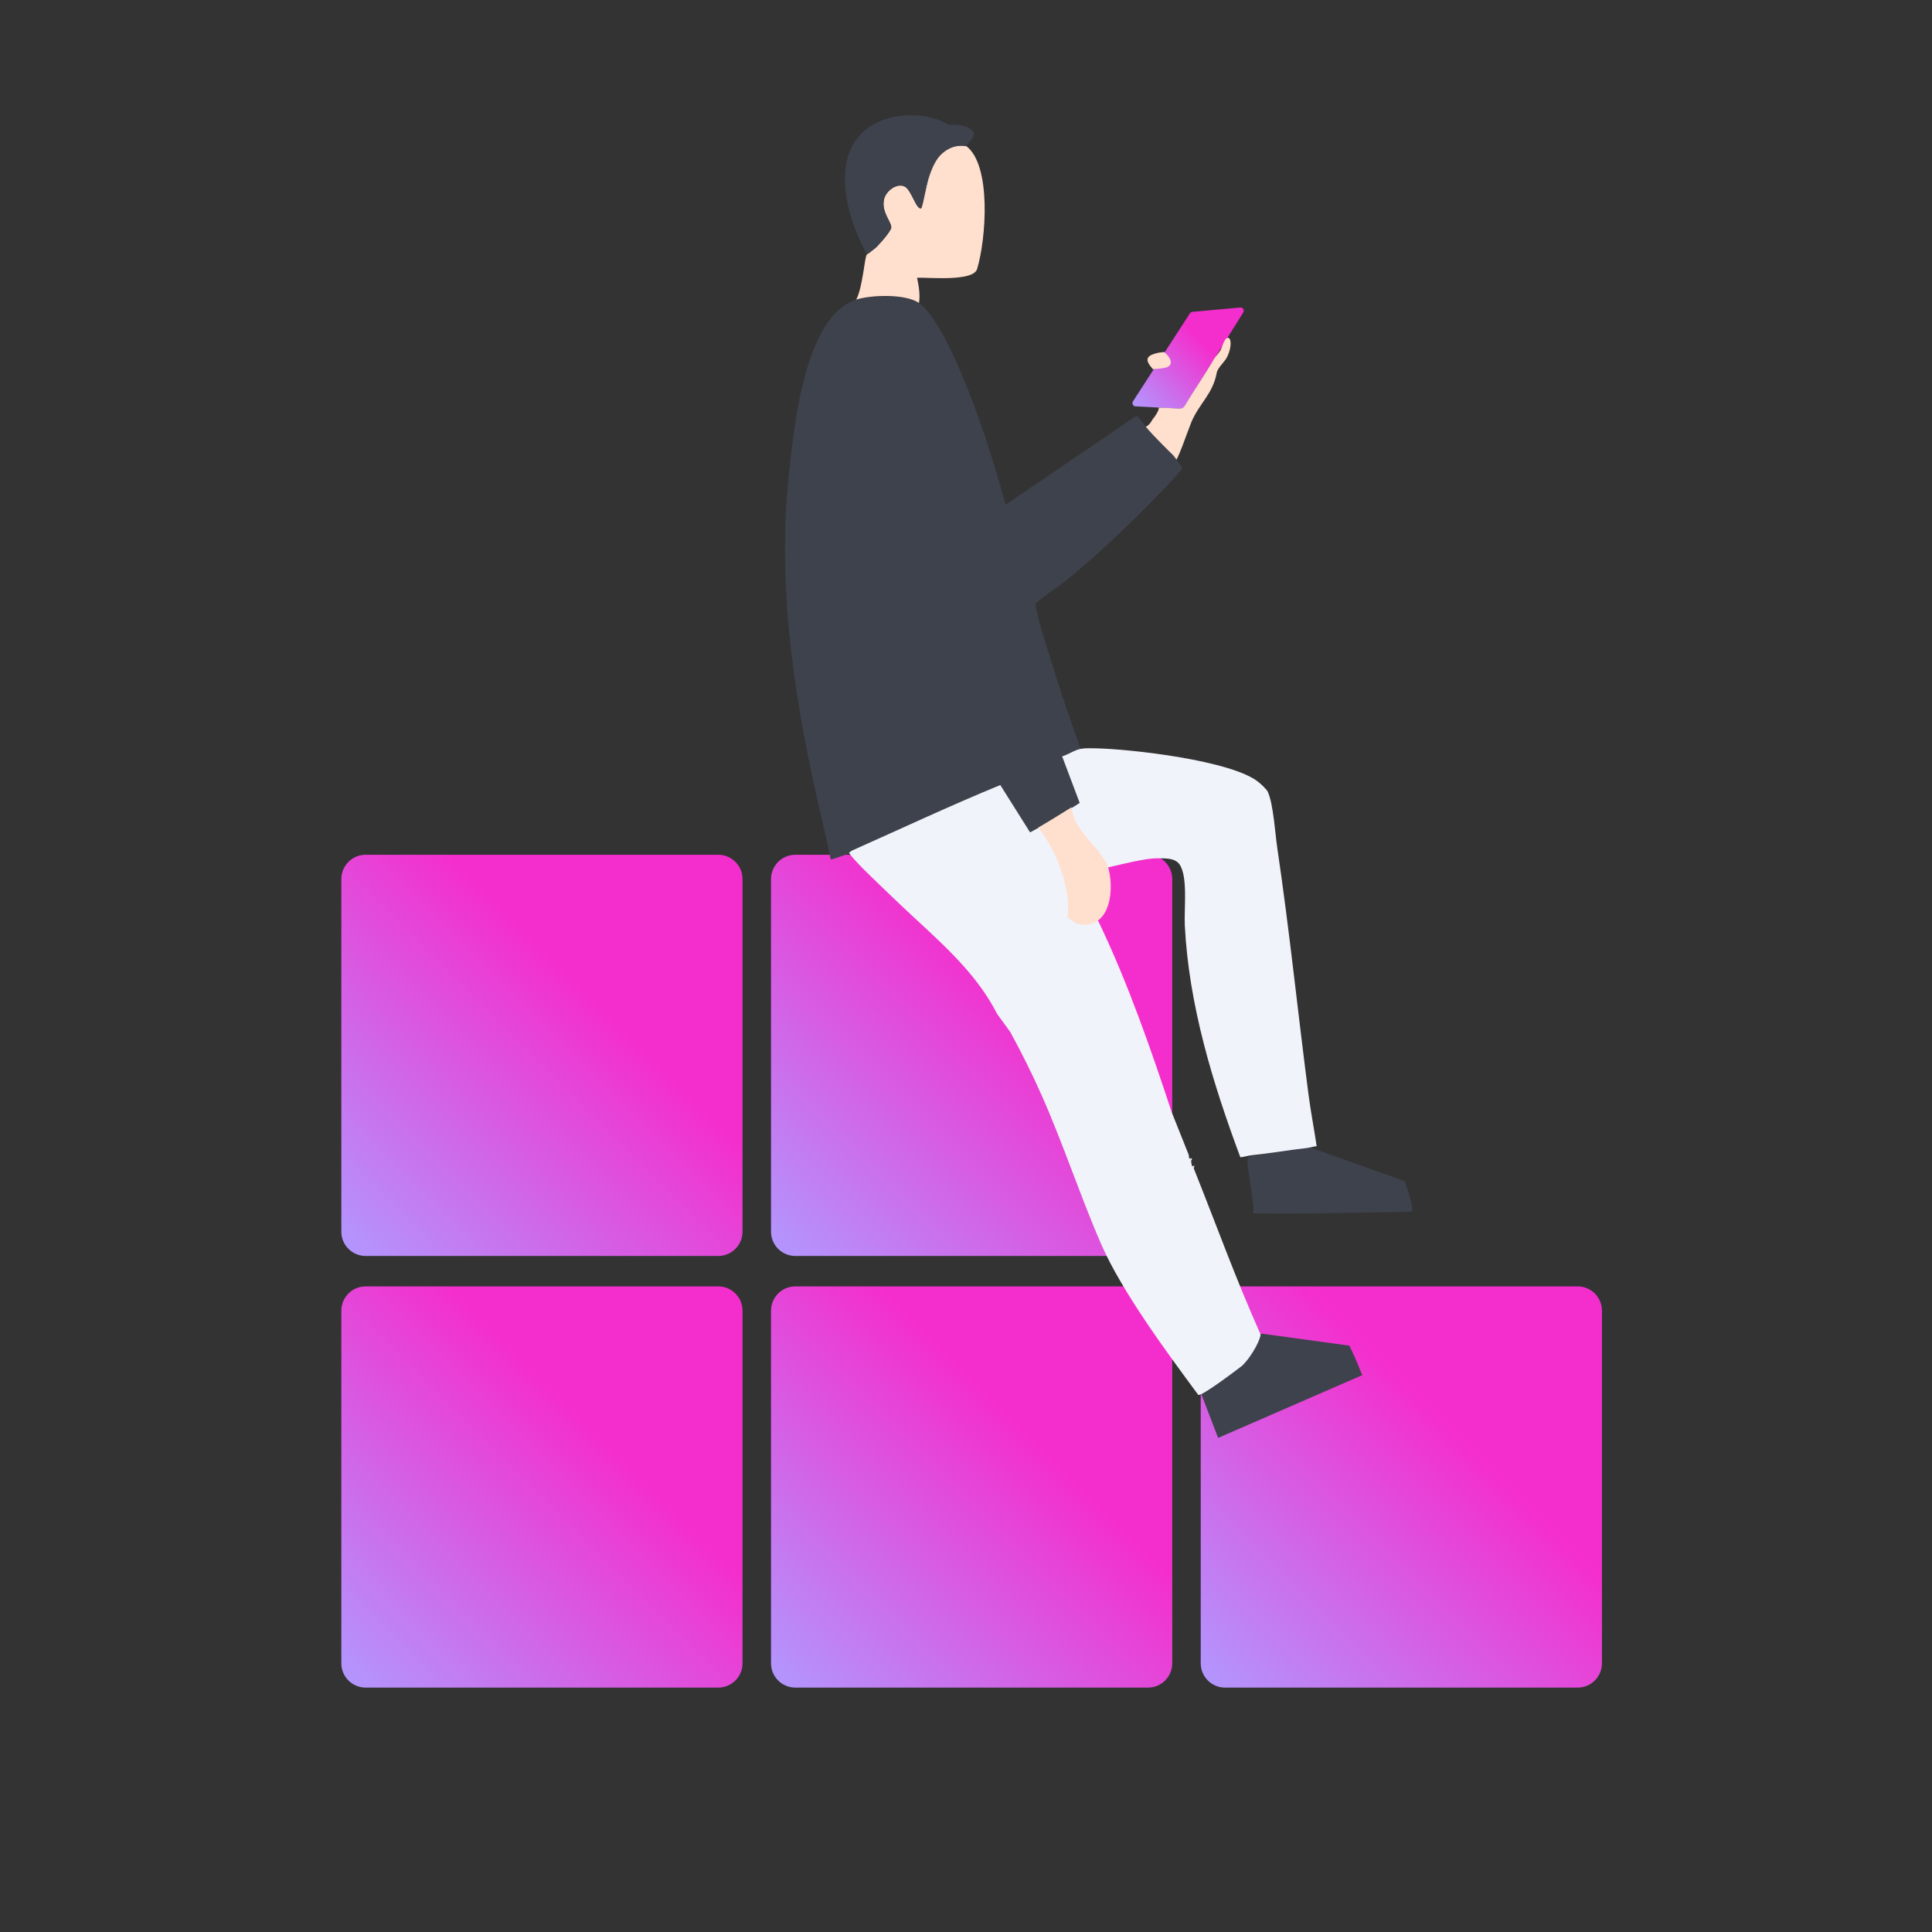
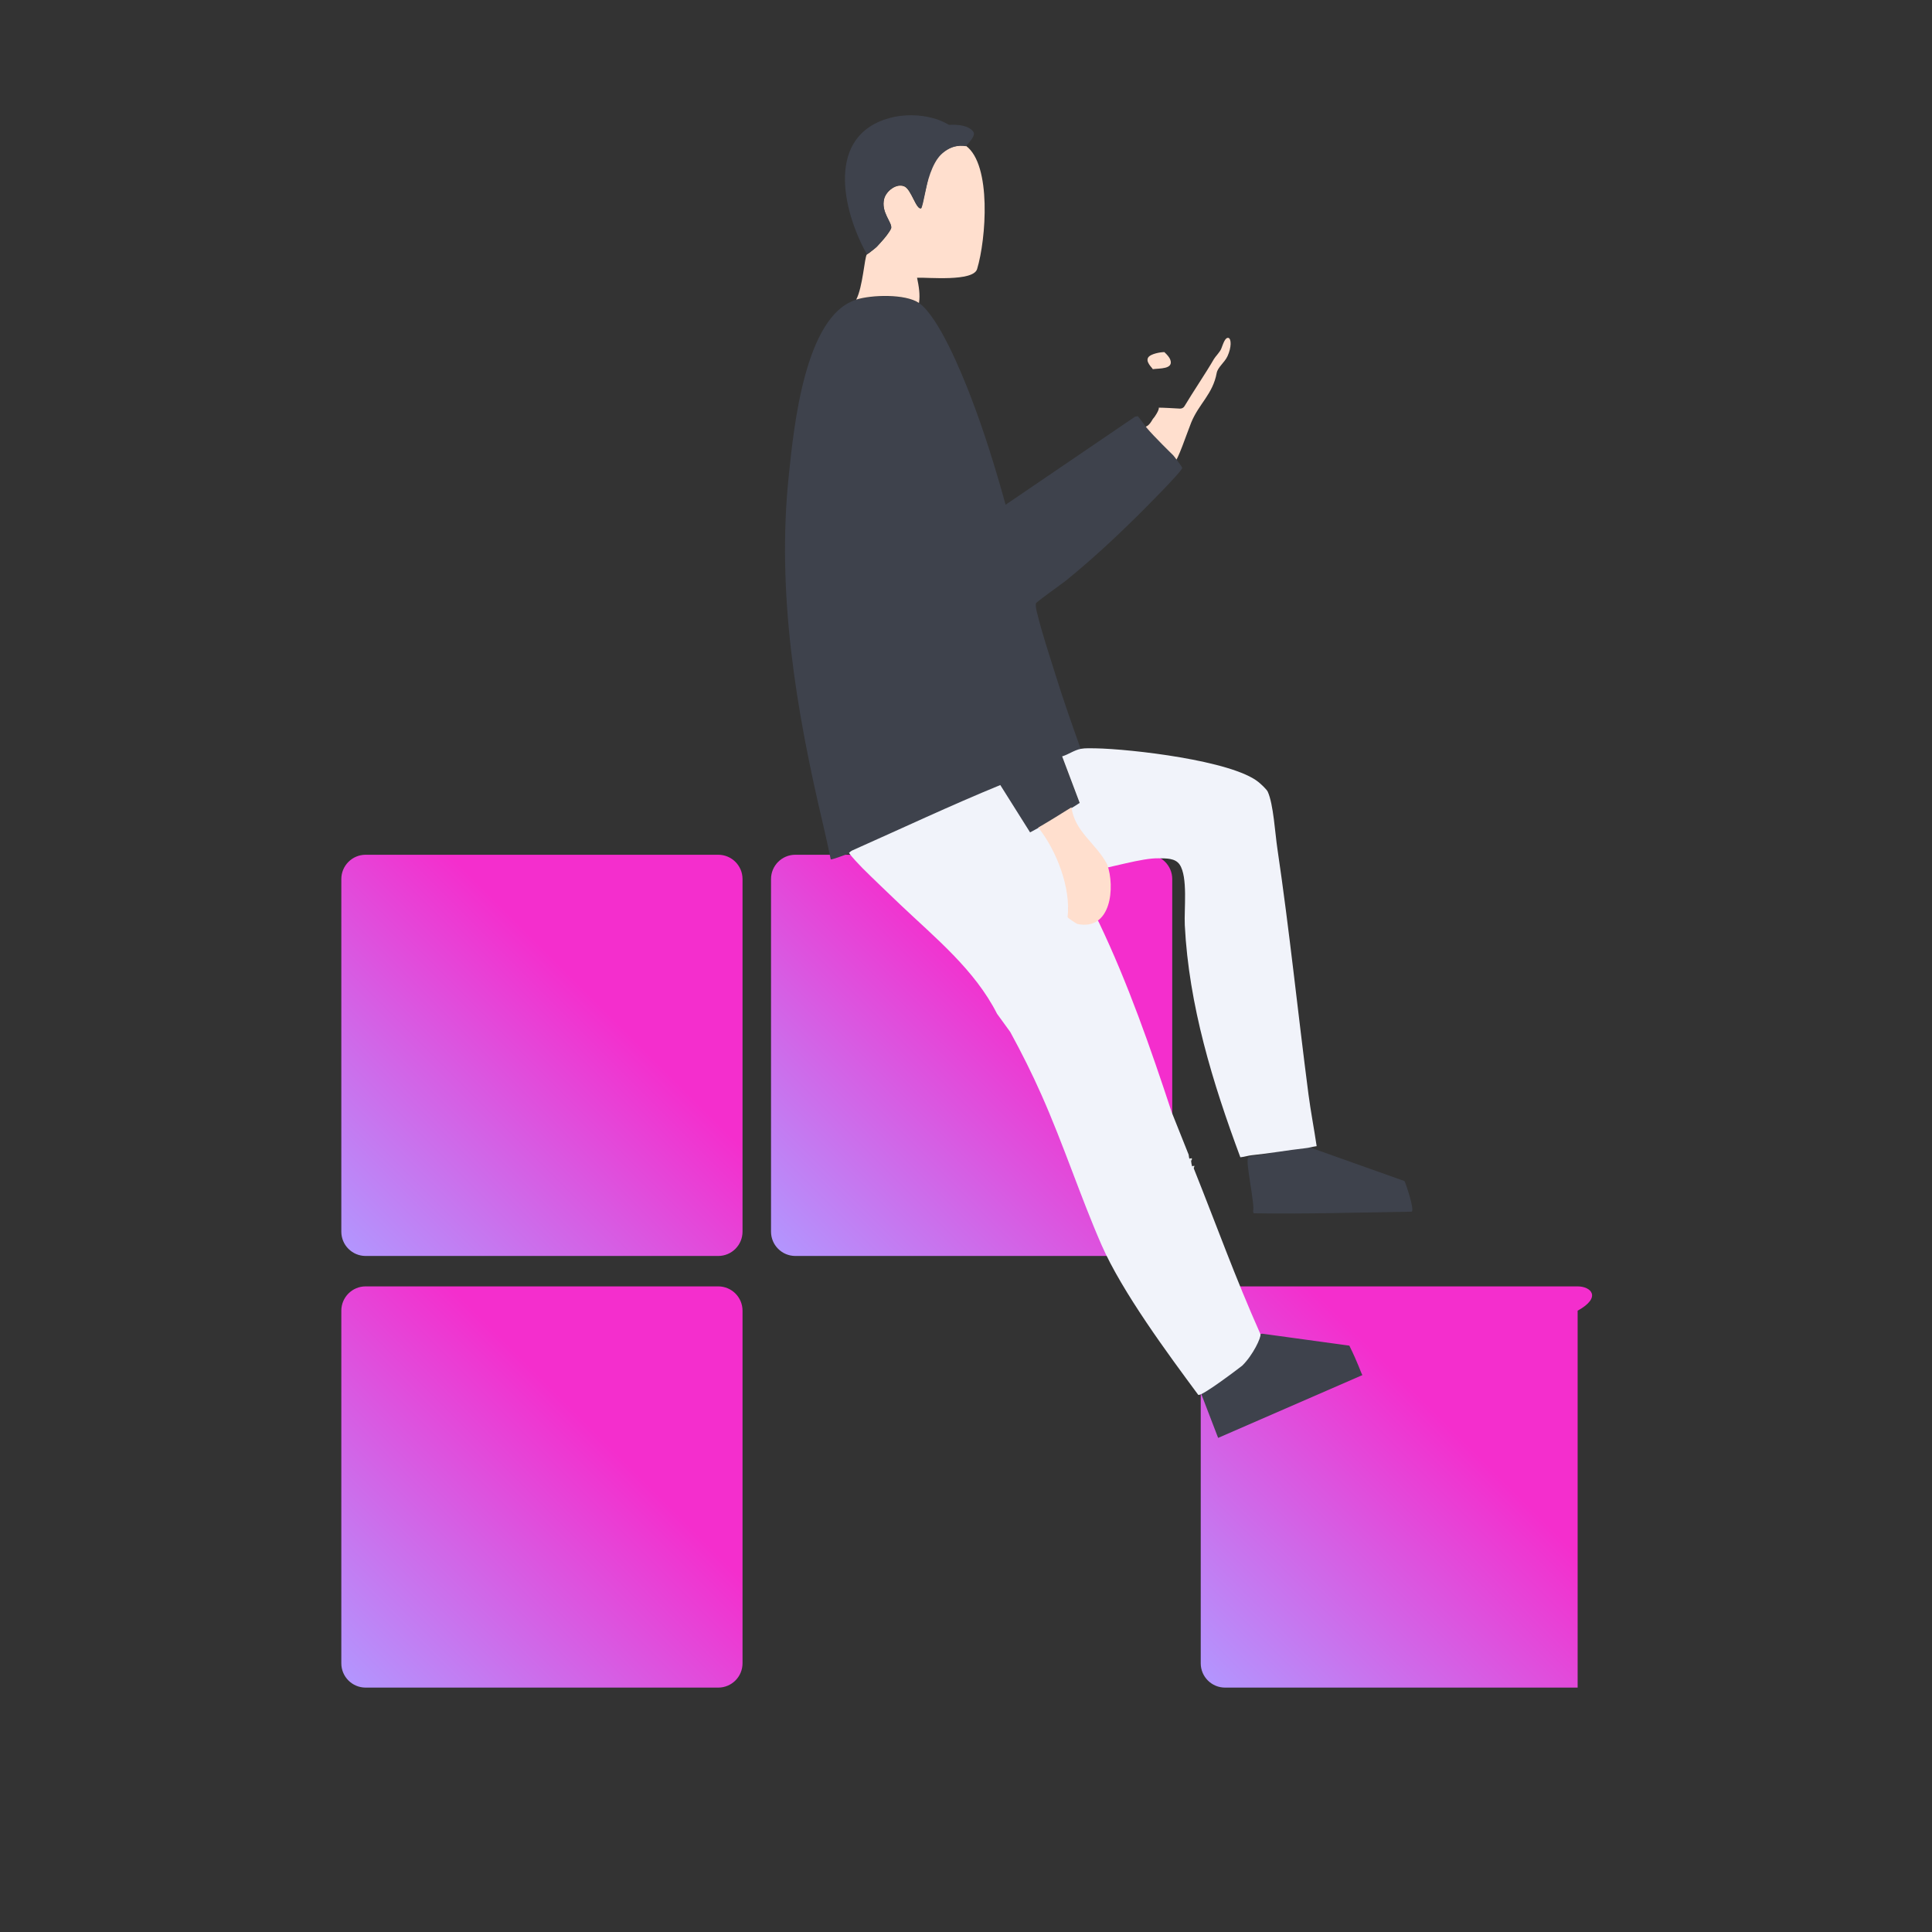
<svg xmlns="http://www.w3.org/2000/svg" width="220" height="220" viewBox="0 0 220 220" fill="none">
  <rect x="0" y="0" width="220" height="220" fill="#333333" stroke="none" />
  <path d="M81.785 146.483H41.635C40.106 146.483 38.867 147.723 38.867 149.252V189.402C38.867 190.931 40.106 192.17 41.635 192.17H81.785C83.314 192.17 84.553 190.931 84.553 189.402V149.252C84.553 147.723 83.314 146.483 81.785 146.483Z" fill="url(#paint0_linear_2084_63523)" />
-   <path d="M130.717 146.483H90.567C89.038 146.483 87.798 147.723 87.798 149.252V189.402C87.798 190.931 89.038 192.17 90.567 192.17H130.717C132.246 192.17 133.485 190.931 133.485 189.402V149.252C133.485 147.723 132.246 146.483 130.717 146.483Z" fill="url(#paint1_linear_2084_63523)" />
-   <path d="M179.648 146.483H139.498C137.969 146.483 136.73 147.723 136.73 149.252V189.402C136.73 190.931 137.969 192.17 139.498 192.17H179.648C181.177 192.17 182.417 190.931 182.417 189.402V149.252C182.417 147.723 181.177 146.483 179.648 146.483Z" fill="url(#paint2_linear_2084_63523)" />
+   <path d="M179.648 146.483H139.498C137.969 146.483 136.73 147.723 136.73 149.252V189.402C136.73 190.931 137.969 192.17 139.498 192.17H179.648V149.252C182.417 147.723 181.177 146.483 179.648 146.483Z" fill="url(#paint2_linear_2084_63523)" />
  <path d="M81.785 97.332H41.635C40.106 97.332 38.867 98.572 38.867 100.1V140.25C38.867 141.779 40.106 143.019 41.635 143.019H81.785C83.314 143.019 84.553 141.779 84.553 140.25V100.1C84.553 98.572 83.314 97.332 81.785 97.332Z" fill="url(#paint3_linear_2084_63523)" />
  <path d="M130.717 97.332H90.567C89.038 97.332 87.798 98.572 87.798 100.1V140.25C87.798 141.779 89.038 143.019 90.567 143.019H130.717C132.246 143.019 133.485 141.779 133.485 140.25V100.1C133.485 98.572 132.246 97.332 130.717 97.332Z" fill="url(#paint4_linear_2084_63523)" />
-   <path d="M134.493 46.548L129.305 46.273C129.03 46.273 128.865 45.943 129.012 45.705L135.502 35.676C135.557 35.585 135.667 35.53 135.777 35.511L141.222 35.017C141.515 34.98 141.735 35.31 141.57 35.585L134.823 46.383C134.75 46.493 134.622 46.566 134.493 46.548Z" fill="url(#paint5_linear_2084_63523)" />
  <path d="M108.038 14.226C108.038 14.226 110.146 14.006 110.843 15.015C111.54 16.023 106.058 19.8 106.058 19.8L104.885 23.668L105.618 18.04" fill="#3E424C" />
  <path d="M139.902 38.482C140.213 38.61 140.25 39.527 139.773 40.572C139.425 41.305 138.673 41.8 138.545 42.478C138.105 44.88 136.528 45.962 135.648 48.107C135.227 49.133 134.017 52.727 133.797 52.47C131.468 49.775 131.065 49.812 130.093 48.639C130.9 48.694 131.175 47.758 131.358 47.612C131.432 47.557 132.055 46.64 131.945 46.42C132.477 46.42 133.742 46.493 134.365 46.53C134.585 46.53 134.768 46.438 134.878 46.255C135.85 44.623 137.335 42.442 138.233 40.883C138.417 40.572 138.893 40.114 139.058 39.728C139.278 39.178 139.498 38.372 139.902 38.482Z" fill="#FFDFCE" />
  <path d="M132.605 40.113C132.935 40.419 133.149 40.688 133.247 40.92C133.705 42.075 132 41.928 131.267 42.038C131.267 41.928 130.295 41.14 130.827 40.608C131.12 40.315 132.018 40.095 132.605 40.095V40.113Z" fill="#FFDFCE" />
  <path d="M159.94 134.511C160.032 134.621 161.168 137.94 160.728 137.976C154.752 138.068 148.72 138.251 142.762 138.16L142.688 137.958C142.945 137.243 141.753 132.091 142.138 131.798C142.322 131.651 142.633 131.615 142.872 131.596C144.723 131.395 146.685 130.808 148.5 130.423L159.94 134.493V134.511Z" fill="#3E424C" />
  <path d="M104.647 34.503C106.883 36.062 109.505 42.46 110.513 45.1C112.072 49.133 113.355 53.313 114.51 57.475L129.25 47.447L129.562 47.392C129.928 47.813 130.24 48.29 130.588 48.73C131.395 49.702 133.595 51.846 133.613 51.865C133.705 51.956 134.622 53.185 134.622 53.276C134.622 53.661 130.093 58.172 129.452 58.813C126.885 61.343 124.19 63.837 121.385 66.11C120.908 66.495 118.067 68.493 117.975 68.695C117.883 68.951 118.03 69.538 118.103 69.832C118.635 72.013 119.46 74.507 120.138 76.67C121.037 79.567 122.045 82.445 123.072 85.305C122.302 85.451 121.66 85.947 120.927 86.166L122.925 91.465C122.687 91.666 122.375 91.776 122.118 91.942C120.927 92.675 119.717 93.427 118.525 94.141C118.323 94.251 117.352 94.875 117.278 94.82L113.887 89.43C108.203 91.776 102.648 94.398 97.038 96.873C96.855 96.965 96.708 97.148 96.635 97.185C96.397 97.295 94.692 97.918 94.6 97.863C94.325 96.561 94.05 95.242 93.738 93.94C90.64 80.886 88.403 67.448 89.833 54.01C90.383 48.822 91.612 35.97 97.478 34.136C99.202 33.605 103.088 33.458 104.628 34.522L104.647 34.503Z" fill="#3E424C" />
  <path d="M123.09 85.268C123.567 85.177 124.245 85.213 124.74 85.213C128.792 85.287 140.268 86.607 143.293 89.045C143.587 89.283 144.21 89.852 144.357 90.145C145.017 91.575 145.2 94.967 145.457 96.635C146.832 105.93 147.785 115.28 148.995 124.593C149.252 126.555 149.637 128.535 149.93 130.515C149.49 130.57 149.032 130.717 148.592 130.753C146.612 130.973 144.595 131.34 142.578 131.542C142.138 131.578 141.698 131.743 141.24 131.78C138.087 123.31 135.373 114.455 134.915 105.362C134.823 103.528 135.282 99.862 134.328 98.45C133.815 97.698 132.788 97.753 131.963 97.735C130.038 97.68 126.445 98.835 124.538 99.073C124.538 99.073 124.337 99.055 124.227 98.872C123.842 98.193 123.622 97.46 123.072 96.782C122.687 96.305 121.697 95.737 121.458 95.333C121.11 94.71 120.798 93.573 120.633 92.858C120.89 92.693 122.705 91.612 122.943 91.428L120.945 86.13C121.678 85.91 122.32 85.415 123.09 85.268Z" fill="#F1F3FA" />
  <path d="M110 16.61C112.933 18.773 112.292 27.244 111.265 30.635C110.825 32.102 105.637 31.57 104.427 31.625C104.628 32.578 104.793 33.55 104.647 34.504C103.107 33.44 99.22 33.569 97.497 34.118C98.248 32.707 98.45 29.26 98.707 28.985C99.532 28.509 101.072 26.913 101.475 26.015C101.64 25.373 100.265 24.182 100.687 22.623C100.925 21.762 102.062 20.845 102.978 21.23C103.785 21.578 104.335 23.962 104.903 23.724C105.563 21.45 105.948 16.097 110 16.647V16.61Z" fill="#FFDFCE" />
  <path d="M110 16.61C108.258 16.299 106.627 17.729 105.985 19.232C105.673 19.983 105.105 23.595 104.903 23.687C104.335 23.925 103.785 21.542 102.978 21.194C102.062 20.808 100.925 21.744 100.687 22.587C100.265 24.163 101.64 25.337 101.475 25.979C101.383 26.308 100.21 27.702 99.917 28.032C99.55 28.435 98.927 28.729 98.707 28.948C95.902 23.925 93.995 15.382 101.365 13.42C104.298 12.632 108.9 13.329 110 16.592V16.61Z" fill="#3E424C" />
  <path d="M142.817 152.038C143.129 151.965 143.44 151.91 143.752 151.873L153.652 153.23C154.66 155.265 154.935 156.236 155.137 156.585L138.71 163.735L136.015 156.713C135.979 156.438 136.235 156.31 136.345 156.126C137.665 155.411 139.389 154.403 140.507 153.376C140.562 153.321 140.599 153.266 140.617 153.193C140.745 153.12 140.892 153.083 141.02 152.973L141.13 152.79C141.13 152.79 141.332 152.625 141.387 152.588C141.864 152.313 142.23 152.148 142.78 152.02L142.817 152.038Z" fill="#3E424C" />
  <path d="M135.722 132.807C135.722 132.807 135.923 132.752 136.015 132.752L135.923 133.082L135.722 132.807Z" fill="#E9ECED" />
  <path d="M135.41 131.945C135.41 131.945 135.612 131.89 135.703 131.89C135.795 132.036 135.612 132.183 135.612 132.22L135.41 131.945Z" fill="#E9ECED" />
  <path d="M141.442 154.055C141.442 154.055 141.222 154.201 141.02 154.293L141.442 154.055Z" fill="#E9ECED" />
  <path d="M96.653 97.149C96.653 97.149 96.855 96.929 97.057 96.837C102.667 94.344 108.222 91.722 113.905 89.394L117.297 94.784C117.297 94.784 118.36 94.215 118.543 94.105C118.782 94.637 119.497 95.242 119.717 95.7C120.468 97.314 121.77 100.467 121.843 102.172C121.862 102.667 121.532 103.455 121.733 103.859C121.77 103.95 122.687 104.555 122.815 104.592C123.31 104.739 124.135 104.72 124.612 104.537C124.887 104.592 125.015 104.794 125.125 105.014C128.443 111.944 131.028 119.387 133.43 126.665L135.355 131.487C135.355 131.487 135.41 131.927 135.428 131.927L135.63 132.202C135.63 132.312 135.722 132.77 135.74 132.789L135.942 133.064C138.582 139.664 140.635 145.42 143.532 151.929C143.623 152.295 142.688 154.294 141.46 155.504C141.423 155.54 136.693 159.17 136.437 158.822C132.99 154.165 127.783 147.125 125.437 141.772C123.09 136.419 121.092 130.295 118.598 124.685C117.517 122.247 116.362 119.937 115.042 117.517L113.538 115.445C110.99 110.422 106.498 106.792 102.502 102.997C101.127 101.677 99.458 100.1 98.212 98.854C97.68 98.304 97.13 97.735 96.672 97.13L96.653 97.149Z" fill="#F1F3FA" />
  <path d="M122.008 91.923C122.393 94.746 124.758 95.956 126.078 98.431C126.995 100.998 126.555 106.021 122.686 105.215C122.558 105.178 121.605 104.536 121.568 104.445C121.953 101.126 120.34 96.891 118.231 94.233C119.496 93.499 120.761 92.711 121.99 91.941L122.008 91.923Z" fill="#FFDFCE" />
  <defs>
    <linearGradient id="paint0_linear_2084_63523" x1="38.94" y1="192.115" x2="84.957" y2="146.098" gradientUnits="userSpaceOnUse">
      <stop stop-color="#B198FF" />
      <stop offset="0.63" stop-color="#F42ECD" />
    </linearGradient>
    <linearGradient id="paint1_linear_2084_63523" x1="87.872" y1="192.115" x2="133.888" y2="146.098" gradientUnits="userSpaceOnUse">
      <stop stop-color="#B198FF" />
      <stop offset="0.63" stop-color="#F42ECD" />
    </linearGradient>
    <linearGradient id="paint2_linear_2084_63523" x1="136.803" y1="192.115" x2="182.802" y2="146.098" gradientUnits="userSpaceOnUse">
      <stop stop-color="#B198FF" />
      <stop offset="0.63" stop-color="#F42ECD" />
    </linearGradient>
    <linearGradient id="paint3_linear_2084_63523" x1="38.94" y1="142.964" x2="84.957" y2="96.947" gradientUnits="userSpaceOnUse">
      <stop stop-color="#B198FF" />
      <stop offset="0.63" stop-color="#F42ECD" />
    </linearGradient>
    <linearGradient id="paint4_linear_2084_63523" x1="87.872" y1="142.964" x2="133.888" y2="96.947" gradientUnits="userSpaceOnUse">
      <stop stop-color="#B198FF" />
      <stop offset="0.63" stop-color="#F42ECD" />
    </linearGradient>
    <linearGradient id="paint5_linear_2084_63523" x1="129.36" y1="46.842" x2="141.625" y2="34.577" gradientUnits="userSpaceOnUse">
      <stop stop-color="#B198FF" />
      <stop offset="0.63" stop-color="#F42ECD" />
    </linearGradient>
  </defs>
</svg>